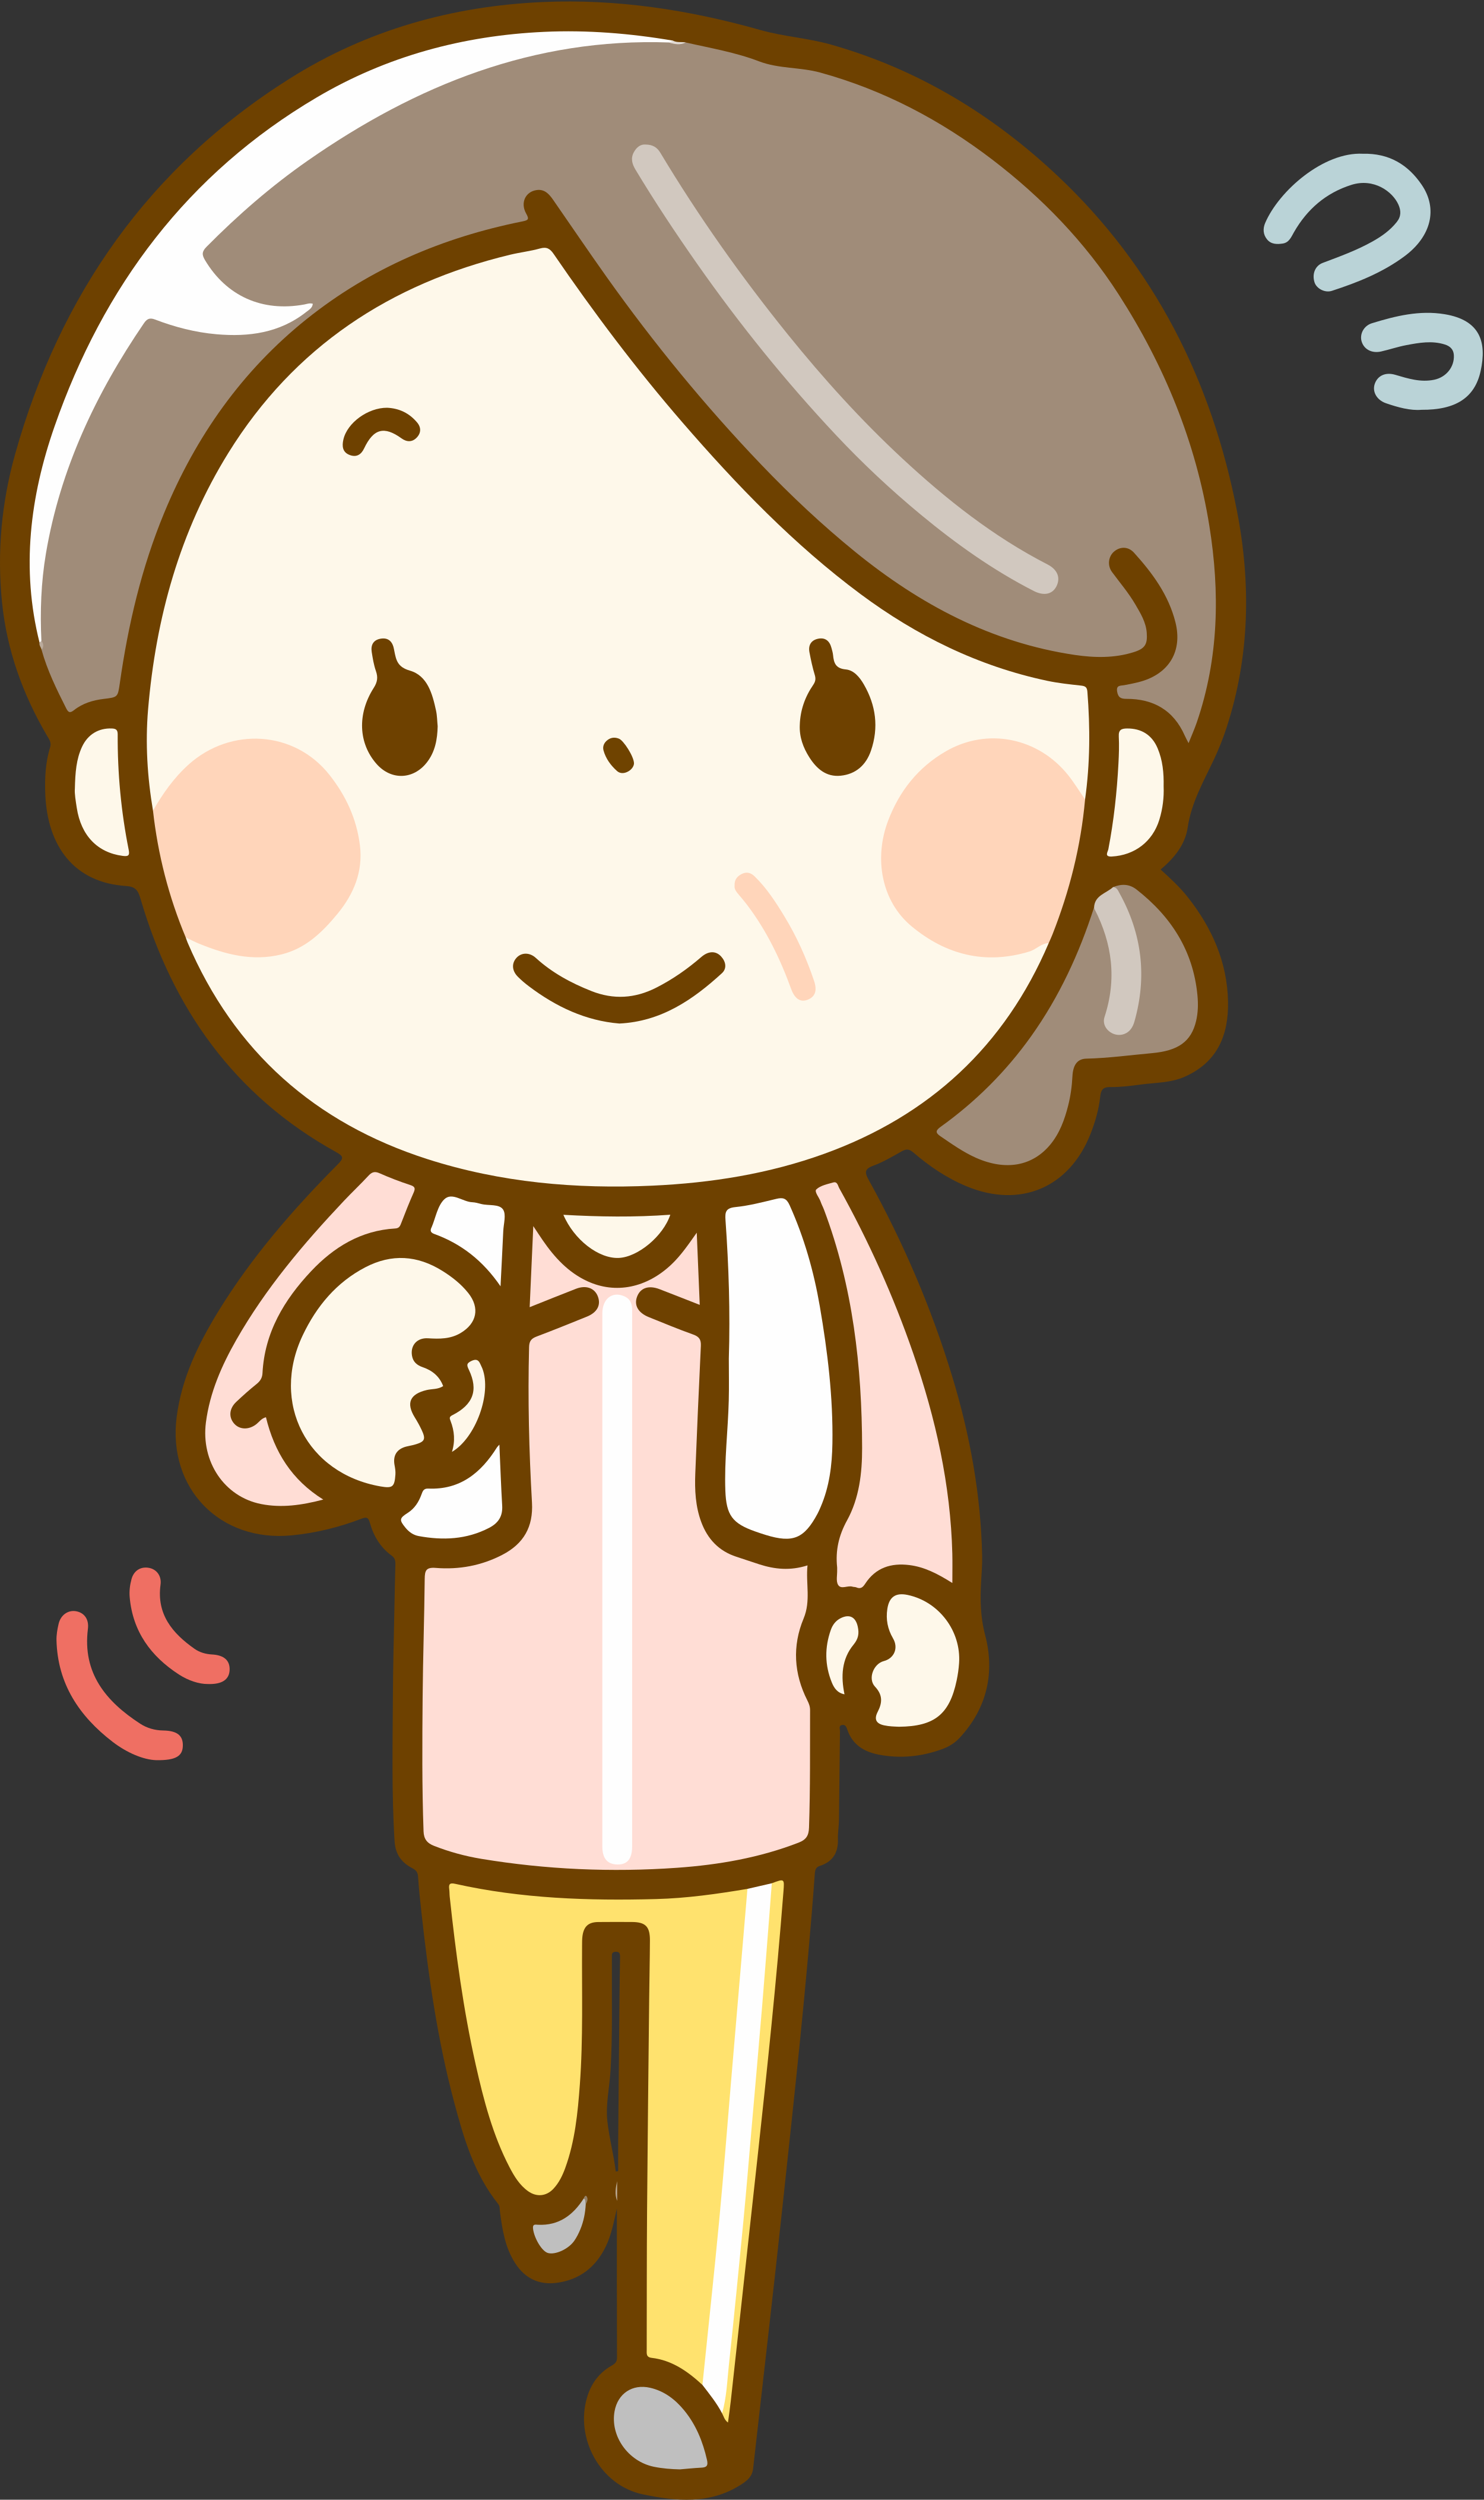
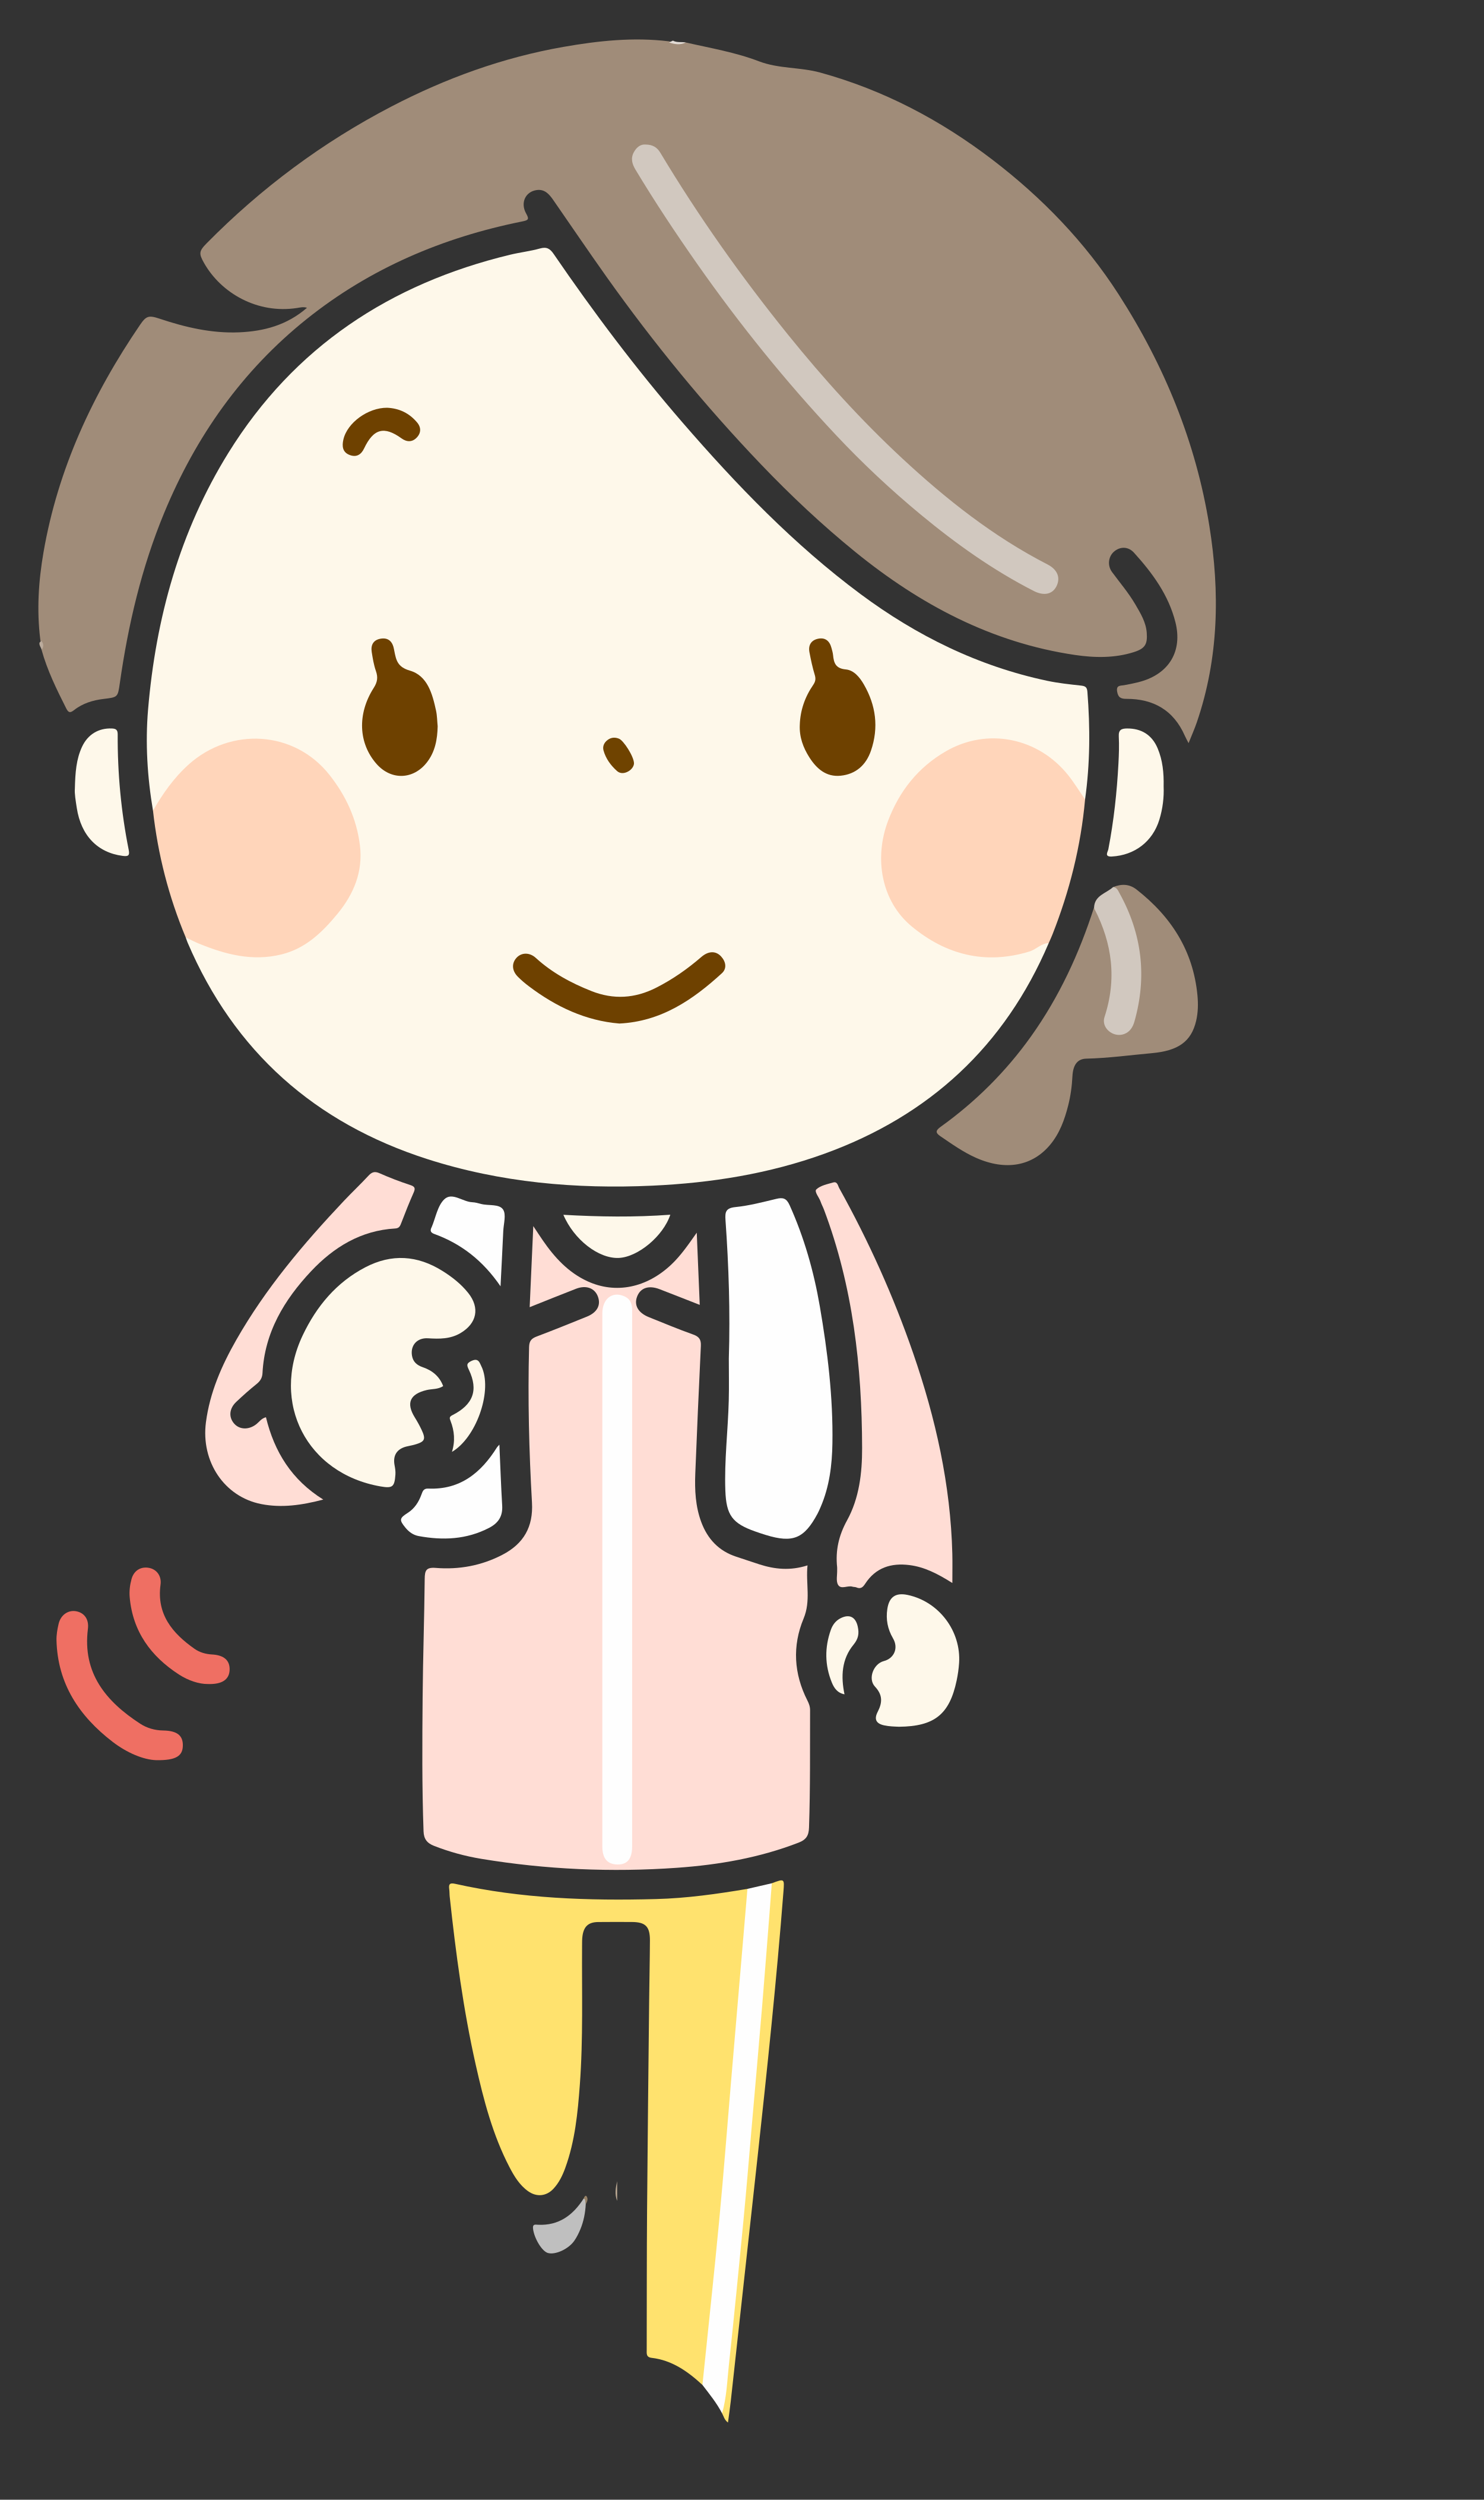
<svg xmlns="http://www.w3.org/2000/svg" version="1.1" x="0" y="0" width="796" height="1340" viewBox="0, 0, 796, 1340">
  <rect x="0" y="0" width="796" height="1340" fill="#333333" stroke="none" />
  <defs>
    <clipPath id="Clip_1">
-       <path d="M0.06,0.79 L795.324,0.79 L795.324,1340 L0.06,1340 z" />
-     </clipPath>
+       </clipPath>
  </defs>
  <g id="Layer_1">
    <g clip-path="url(#Clip_1)">
-       <path d="M332.229,1075.51 C331.999,1099.65 331.787,1123.79 331.588,1147.93 C331.544,1153.23 331.582,1158.54 331.582,1163.85 C331.151,1163.91 330.721,1163.98 330.291,1164.05 C329.198,1154.84 326.677,1145.8 325.752,1136.7 C324.859,1127.91 326.948,1118.85 327.483,1109.89 C328.626,1090.77 328.09,1071.61 328.203,1052.46 C328.21,1051.29 328.222,1050.13 328.202,1048.96 C328.179,1047.56 328.172,1046.34 330.169,1046.26 C332.333,1046.17 332.62,1047.33 332.592,1049.06 C332.445,1057.88 332.313,1066.7 332.229,1075.51 z M637.198,481.042 C632.88,475.563 627.778,470.863 622.526,466.104 C629.931,459.966 635.727,452.672 637.057,443.619 C639.043,430.108 645.67,418.751 651.277,406.818 C653.813,401.42 656.036,395.832 657.885,390.161 C670.319,352.041 671.073,313.059 663.549,274.198 C650.017,204.306 619.375,143.129 566.927,93.925 C532.051,61.207 492.159,37.102 445.892,23.947 C433.381,20.39 420.352,19.634 407.884,16.102 C369.688,5.283 330.885,-0.668 291.071,1.097 C242.423,3.254 196.806,16.084 155.562,42.02 C79.992,89.542 32.184,157.887 8.155,243.277 C0.841,269.266 -1.657,295.887 1.082,322.886 C3.677,348.469 12.144,372.047 25.076,394.139 C26.227,396.105 27.722,397.907 26.892,400.578 C24.392,408.626 23.985,416.946 24.277,425.288 C25.281,453.976 40.1,473.193 67.538,474.942 C72.416,475.253 73.982,477.05 75.285,481.513 C92.51,540.528 125.682,587.382 180.264,617.575 C184.405,619.865 184.408,620.908 181.153,624.181 C157.269,648.198 135.116,673.684 117.298,702.629 C106.439,720.271 97.418,738.692 94.751,759.657 C89.887,797.902 118,826.751 156.391,823.048 C169.257,821.807 181.607,818.787 193.614,814.224 C196.353,813.183 197.497,813.063 198.421,816.395 C200.37,823.419 204.087,829.545 210.097,833.924 C211.878,835.221 212.137,836.705 212.084,838.62 C211.879,845.939 211.728,853.259 211.589,860.58 C211.282,876.726 210.816,892.872 210.741,909.019 C210.619,934.993 210.027,960.969 211.641,986.937 C212.08,994.004 215.314,998.425 221.175,1001.47 C223.093,1002.46 224.096,1003.61 224.245,1005.96 C224.654,1012.44 225.364,1018.89 226.074,1025.35 C229.823,1059.43 234.667,1093.35 243.502,1126.54 C248.676,1145.98 254.294,1165.36 267.244,1181.49 C268.195,1182.67 267.969,1183.99 268.134,1185.28 C269.383,1195.04 270.871,1204.75 276.363,1213.25 C281.551,1221.27 288.992,1224.95 298.484,1223.74 C310.869,1222.17 319.569,1215.35 324.965,1204.2 C328.032,1197.86 329.228,1191.01 330.887,1183.9 C330.887,1210.55 330.846,1237.19 330.953,1263.84 C330.963,1266.39 329.599,1267.25 327.806,1268.28 C321.285,1272.02 317.175,1277.69 314.987,1284.81 C308.187,1306.96 321.95,1332.35 344.813,1337.12 C362.596,1340.82 380.787,1342.67 397.618,1331.8 C401.226,1329.47 403.504,1327.39 403.971,1323.23 C409.259,1276.09 414.788,1228.98 419.831,1181.82 C426.147,1122.74 432.726,1063.68 437.058,1004.41 C437.205,1002.39 437.585,1000.93 439.733,1000.239 C446.688,997.999 449.698,993.124 449.447,985.875 C449.332,982.566 449.963,979.238 450.008,975.915 C450.223,959.928 450.334,943.939 450.556,927.952 C450.571,926.829 449.665,925.058 451.714,924.697 C453.35,924.408 453.956,925.567 454.417,926.98 C457.099,935.187 463.373,939.057 471.376,940.592 C483.099,942.84 494.565,941.643 505.721,937.504 C509.186,936.219 512.284,934.232 514.811,931.502 C529.492,915.65 533.714,896.592 528.399,876.41 C525.848,866.724 525.737,857.626 526.248,848.098 C526.498,843.448 526.91,838.788 526.813,834.142 C526.133,801.318 520.309,769.323 510.793,737.977 C499.653,701.282 484.607,666.215 466.058,632.671 C463.853,628.684 463.433,626.728 468.402,624.894 C473.663,622.953 478.599,620.051 483.507,617.27 C485.974,615.872 487.557,615.779 489.896,617.792 C498.5,625.198 507.858,631.529 518.413,635.91 C547.252,647.881 573.647,636.701 585.001,607.695 C587.494,601.326 589.378,594.768 590.13,587.963 C590.505,584.574 591.33,582.684 595.442,582.73 C600.907,582.791 606.41,582.105 611.848,581.379 C619.738,580.326 627.96,580.505 635.349,577.244 C653.132,569.396 659.065,554.741 658.698,536.826 C658.267,515.761 650.122,497.436 637.198,481.042" fill="#6E4100" />
      <path d="M731.022,82.421 C745.067,82.078 755.223,88.223 762.609,99.093 C771.347,111.952 767.682,126.704 753.424,137.32 C741.651,146.085 728.221,151.414 714.416,155.904 C710.671,157.122 706.146,154.717 705.086,151.327 C703.692,146.867 705.393,142.467 709.514,140.915 C718.547,137.514 727.623,134.234 736.081,129.511 C741.031,126.745 745.611,123.543 749.206,119.012 C751.609,115.985 751.544,112.965 750.098,109.7 C747.011,102.731 736.924,95.286 724.845,99.11 C711.178,103.438 701.145,112.16 694.082,124.455 C692.581,127.068 691.468,130.046 688.042,130.552 C685.036,130.995 681.895,131.028 679.709,128.422 C677.472,125.755 677.315,122.558 678.646,119.471 C686.057,102.28 709.961,81.34 731.022,82.421" fill="#BAD3D7" />
      <path d="M762.474,219.674 C756.49,220.194 749.914,218.394 743.465,216.176 C738.422,214.442 735.969,209.941 737.395,205.794 C738.91,201.387 743.123,199.362 748.384,200.91 C755.228,202.923 761.979,205.079 769.28,203.562 C775.682,202.231 780.198,196.754 779.83,190.346 C779.656,187.311 777.825,185.568 775.019,184.678 C768.09,182.479 761.186,183.726 754.346,185.01 C749.798,185.864 745.378,187.378 740.857,188.407 C735.884,189.539 731.69,187.331 730.383,183.124 C729.178,179.247 731.391,174.656 735.895,173.271 C748.603,169.362 761.451,166.198 774.96,168.446 C794,171.616 797.55,183.401 794.211,198.811 C791.057,213.368 780.626,219.812 762.474,219.674" fill="#BAD3D7" />
    </g>
    <path d="M83.742,943.55 C77.001,943.341 68.145,939.682 60.348,933.682 C42.509,919.955 30.907,902.617 30.304,879.339 C30.228,876.385 30.758,873.351 31.443,870.457 C32.596,865.587 36.691,862.879 41.018,863.755 C45.321,864.627 47.787,868.121 47.155,873.161 C44.17,896.951 56.856,912.09 75.214,924.018 C78.848,926.379 83.045,927.576 87.518,927.647 C95.035,927.765 98.216,930.325 98.074,935.874 C97.935,941.29 94.431,943.742 83.742,943.55" fill="#EF6F63" />
    <path d="M111.378,902.735 C106.709,902.752 101.013,900.903 95.918,897.595 C80.908,887.848 71.22,874.623 69.572,856.286 C69.27,852.918 69.681,849.633 70.555,846.45 C71.826,841.827 75.607,839.604 80.056,840.496 C84.1,841.308 86.737,844.869 86.11,849.456 C83.935,865.352 92.452,875.509 104.345,883.863 C107.104,885.801 110.321,886.707 113.721,886.892 C120.185,887.245 123.378,890.082 123.162,895.231 C122.95,900.278 119.223,903.019 111.378,902.735" fill="#EF6F63" />
    <path d="M562.532,505.532 C538.958,560.77 498.521,598.087 442.248,618.454 C412.44,629.243 381.49,634.138 349.935,635.584 C308.929,637.464 268.498,633.938 229.244,621.351 C169.005,602.036 125.664,563.771 100.642,505.318 C100.251,504.405 99.96,503.448 99.622,502.512 C101.796,501.389 103.483,502.859 105.192,503.698 C115.354,508.69 126.176,511.622 137.37,511.964 C146.919,512.255 156.283,510.084 164.229,504.152 C174.644,496.377 183.234,487.059 188.497,474.956 C191.851,467.244 193.086,459.137 191.519,451.01 C188.081,433.18 180.572,417.412 165.392,406.48 C145.546,392.187 120.062,394.889 102.363,410.657 C95.618,416.666 89.72,423.424 85.492,431.521 C84.783,432.881 84.291,434.785 82.064,434.564 C79.02,416.588 77.894,398.39 79.425,380.322 C83.576,331.326 96.424,284.781 122.551,242.681 C157.753,185.957 209.278,152.063 273.571,136.561 C278.902,135.276 284.405,134.663 289.676,133.191 C293.22,132.201 295.013,133.275 296.972,136.135 C318.433,167.477 341.245,197.805 366.127,226.524 C395.184,260.061 425.912,291.979 461.64,318.507 C491.705,340.83 524.833,357.155 561.748,364.956 C567.59,366.191 573.572,366.826 579.518,367.479 C581.785,367.728 583.047,368.013 583.264,370.781 C584.783,390.091 584.723,409.348 582.016,428.558 C578.85,428.416 578.297,425.563 577.072,423.573 C570.498,412.897 561.833,404.741 549.887,400.39 C532.265,393.972 516.06,397.153 501.429,408.253 C488.444,418.104 479.659,430.965 475.754,447.013 C469.899,471.068 480.264,493.826 502.749,504.298 C515.215,510.104 528.39,513.644 542.431,511.111 C547.688,510.163 552.832,508.858 557.496,506.065 C559.023,505.15 560.681,504.038 562.532,505.532" fill="#FEF8EA" />
    <path d="M367.852,22.765 C381.004,25.78 394.449,28.029 407.019,32.837 C417.788,36.956 429.136,35.922 439.971,38.903 C474.006,48.267 504.571,64.386 532.45,85.71 C558.944,105.975 581.941,129.721 600.029,157.826 C624.52,195.878 641.497,237.12 648.682,281.892 C654.378,317.38 653.769,352.772 641.934,387.279 C640.709,390.848 639.156,394.305 637.532,398.373 C636.659,396.654 636.014,395.516 635.488,394.326 C629.485,380.742 618.726,374.583 604.227,374.63 C601.133,374.64 599.738,373.815 599.22,370.742 C598.612,367.134 601.097,367.659 603.133,367.27 C606.068,366.71 609.018,366.158 611.889,365.346 C627.161,361.03 634.349,348.966 630.498,333.599 C626.835,318.98 618.152,307.19 608.246,296.261 C605.121,292.813 600.691,292.915 597.464,295.768 C594.516,298.373 593.887,303.125 596.479,306.643 C600.721,312.398 605.393,317.847 609.007,324.045 C611.77,328.781 614.672,333.502 615.098,339.181 C615.565,345.401 614.188,347.659 608.194,349.566 C597.799,352.875 586.991,352.632 576.52,351.085 C531.818,344.482 493.426,324.019 458.767,295.867 C440.918,281.369 424.168,265.631 408.28,249.03 C378.214,217.614 350.703,184.053 325.497,148.623 C315.757,134.931 306.337,121.012 296.754,107.209 C294.606,104.114 292.179,101.284 287.881,101.883 C281.85,102.723 278.995,108.703 282.215,114.455 C283.938,117.532 283.458,118.039 280.16,118.7 C237.58,127.236 198.542,143.808 164.472,171.056 C129.781,198.801 105.04,233.987 88.096,274.872 C75.927,304.235 68.747,334.881 64.266,366.239 C63.178,373.851 63.176,373.753 55.451,374.684 C49.767,375.37 44.303,377.049 39.768,380.628 C37.426,382.477 36.601,381.886 35.449,379.603 C30.35,369.493 25.347,359.351 22.311,348.377 C22.894,346.386 21.776,344.61 21.597,342.711 C19.653,327.039 20.664,311.461 23.347,295.988 C31.086,251.352 49.741,211.32 75.101,174.159 C78.42,169.296 79.77,168.887 85.647,170.852 C99.479,175.475 113.576,178.765 128.246,178.148 C141.478,177.591 153.923,174.353 164.676,164.978 C162.619,164.369 160.93,164.854 159.327,165.102 C138.09,168.388 118.567,157.136 109.421,140.935 C106.623,135.979 106.665,134.66 110.805,130.465 C140.043,100.843 173.014,76.295 209.984,57.08 C239.165,41.914 269.737,30.833 302.146,25.148 C320.859,21.866 339.712,19.837 358.755,22.154 C361.749,22.924 364.75,23.598 367.852,22.765" fill="#A08C79" />
    <path d="M284.107,700.72 C284.76,686.117 285.376,672.33 286.05,657.27 C288.145,660.412 289.601,662.657 291.118,664.861 C297.432,674.032 304.79,682.09 315.135,686.836 C330.253,693.772 346.892,690.379 360.148,677.818 C365.126,673.101 368.999,667.498 373.731,660.783 C374.291,674.322 374.798,686.59 375.332,699.49 C367.682,696.498 360.756,693.76 353.807,691.082 C347.998,688.844 343.535,690.334 341.743,695.027 C339.966,699.677 342.264,703.752 348.097,706.093 C355.965,709.25 363.794,712.53 371.779,715.366 C375.028,716.52 376.101,718.093 375.936,721.496 C374.83,744.265 373.86,767.04 372.946,789.818 C372.591,798.672 373.017,807.493 376.151,815.917 C379.527,824.994 385.579,831.459 394.974,834.501 C399.083,835.831 403.166,837.246 407.277,838.57 C415.514,841.222 423.833,842.111 433.139,839.136 C432.146,848.926 435.02,858.086 431.034,867.647 C424.935,882.277 425.786,897.242 433.073,911.556 C433.927,913.234 434.523,914.83 434.517,916.738 C434.447,937.725 434.658,958.712 433.947,979.696 C433.806,983.837 432.562,986.129 428.416,987.737 C407.396,995.887 385.477,999.661 363.178,1001.24 C328.02,1003.73 292.986,1002.19 258.18,996.449 C249.47,995.011 240.989,992.696 232.745,989.463 C229.054,988.016 227.337,985.792 227.189,981.718 C226.319,957.737 226.489,933.749 226.692,909.767 C226.871,888.624 227.596,867.487 227.809,846.344 C227.854,841.859 228.578,840.077 233.746,840.491 C246.221,841.489 258.231,839.304 269.502,833.446 C280.931,827.504 286.088,818.443 285.346,805.468 C283.759,777.701 283.08,749.906 283.791,722.083 C283.875,718.791 285.083,717.496 287.909,716.429 C296.921,713.026 305.855,709.412 314.786,705.798 C320.347,703.547 322.436,699.569 320.674,694.942 C318.969,690.466 314.344,688.774 308.988,690.85 C300.945,693.967 292.95,697.205 284.107,700.72" fill="#FFDDD5" />
    <path d="M376.773,1278.45 C368.948,1271.24 360.471,1265.22 349.521,1263.94 C346.51,1263.59 346.887,1261.59 346.891,1259.6 C346.948,1234.78 346.891,1209.95 347.079,1185.12 C347.365,1147.31 347.811,1109.51 348.208,1071.7 C348.318,1061.21 348.562,1050.72 348.615,1040.23 C348.653,1032.69 346.237,1030.32 338.84,1030.3 C332.841,1030.29 326.842,1030.24 320.844,1030.32 C315.719,1030.38 313.206,1032.58 312.457,1037.63 C312.191,1039.43 312.226,1041.29 312.214,1043.12 C312.051,1067.93 312.847,1092.76 311.016,1117.54 C309.9,1132.65 308.437,1147.73 303.202,1162.13 C301.711,1166.23 299.842,1170.12 296.826,1173.33 C293.049,1177.35 287.862,1177.86 283.322,1174.65 C278.692,1171.37 275.828,1166.62 273.292,1161.75 C264.291,1144.48 259.444,1125.79 255.199,1106.95 C248.496,1077.21 244.484,1047.02 241.221,1016.74 C241.079,1015.41 241.139,1014.06 240.96,1012.75 C240.614,1010.2 241.07,1009.15 244.113,1009.83 C279.625,1017.78 315.677,1018.96 351.864,1018.01 C368.352,1017.58 384.667,1015.28 400.917,1012.55 C402.114,1013.7 402.278,1015.16 402.156,1016.7 C400.896,1032.61 399.58,1048.53 398.222,1064.43 C396.666,1082.65 395.237,1100.89 393.587,1119.11 C391.667,1140.3 389.925,1161.52 387.967,1182.71 C385.916,1204.91 383.913,1227.11 381.569,1249.27 C380.8,1256.55 380.157,1263.85 379.255,1271.11 C378.938,1273.66 379.12,1276.52 376.773,1278.45" fill="#FFE26E" />
-     <path d="M358.868,22.766 C286.556,20.217 223.325,45.526 165.118,86.08 C145.533,99.725 127.581,115.327 110.786,132.296 C108.262,134.846 108.227,136.533 109.959,139.439 C121.438,158.698 140.591,167.352 163.173,163.228 C164.631,162.961 166.041,162.326 167.776,162.834 C167.602,165.107 165.733,166.078 164.28,167.226 C150.045,178.474 133.502,180.695 116.125,179.177 C104.798,178.187 93.83,175.36 83.235,171.305 C80.2,170.143 78.783,170.965 77.151,173.355 C51.438,211.002 32.28,251.421 24.629,296.754 C22.013,312.259 21.45,327.858 22.207,343.532 C22.475,344.501 22.086,344.749 21.198,344.449 C11.272,304.967 16.094,266.317 29.241,228.622 C55.449,153.481 100.654,93.049 169.919,52.21 C207.441,30.087 248.392,19.071 291.855,17.075 C315.082,16.008 338.077,17.902 360.953,21.776 C360.981,23.631 359.804,22.944 358.868,22.766" fill="#FEFEFE" />
    <path d="M82.064,434.564 C87.292,425.461 93.241,416.977 101.136,409.869 C123.589,389.65 157.792,391.484 176.681,415.337 C185.593,426.589 191.315,439.007 193.061,453.196 C194.793,467.268 189.698,479.351 180.985,489.905 C172.913,499.682 164.012,508.444 150.897,511.643 C135.359,515.433 121.021,511.666 106.852,505.9 C104.391,504.898 102.031,503.649 99.623,502.513 C90.492,480.71 84.681,458.05 82.064,434.564" fill="#FFD5BA" />
    <path d="M562.532,505.532 C558.492,505.685 555.84,508.939 552.144,510.067 C528.514,517.28 507.299,511.811 488.938,496.54 C472.862,483.168 468.63,460.32 476.384,439.92 C482.441,423.985 492.487,411.359 507.267,402.783 C529.631,389.806 556.889,395.426 572.951,415.54 C576.244,419.663 579.008,424.208 582.016,428.558 C579.781,453.575 573.705,477.663 564.502,500.994 C563.897,502.527 563.191,504.02 562.532,505.532" fill="#FFD5BA" />
    <path d="M390.932,728.269 C391.709,703.487 390.897,678.734 389.146,654.018 C388.844,649.753 389.257,647.59 394.436,647.069 C401.834,646.326 409.135,644.4 416.402,642.66 C419.962,641.808 421.849,642.302 423.53,646.032 C431.367,663.414 436.526,681.591 439.741,700.281 C443.918,724.561 446.892,749.004 446.497,773.721 C446.31,785.425 444.888,796.936 440.185,807.82 C439.659,809.039 439.141,810.268 438.514,811.436 C431.333,824.808 425.315,827.284 410.806,822.845 C408.901,822.262 407.01,821.629 405.131,820.968 C392.842,816.649 389.553,812.289 389.068,799.058 C388.476,782.904 390.481,766.837 390.899,750.715 C391.093,743.238 390.932,735.752 390.932,728.269" fill="#FEFEFE" />
    <path d="M237.709,743.02 C234.917,744.881 231.768,744.461 228.887,745.141 C219.873,747.268 217.705,752.106 222.495,759.829 C223.806,761.943 225.025,764.13 226.091,766.377 C228.561,771.586 227.929,772.864 222.268,774.453 C220.829,774.857 219.338,775.071 217.89,775.449 C212.761,776.787 210.636,780.33 211.66,785.552 C211.975,787.161 212.21,788.847 212.096,790.47 C211.628,797.118 210.539,797.927 204.091,796.803 C164.624,789.921 145.05,752.147 162.41,715.718 C169.783,700.245 180.438,687.41 196.004,679.312 C210.1,671.979 223.848,672.903 237.204,681.218 C242.454,684.487 247.322,688.286 251.191,693.16 C257.496,701.1 255.805,709.397 247.024,714.603 C241.562,717.842 235.672,717.787 229.605,717.401 C223.692,717.025 220.041,721.203 220.993,726.774 C221.562,730.103 223.725,731.874 226.806,732.925 C231.91,734.667 235.757,737.832 237.709,743.02" fill="#FEF8EA" />
    <path d="M510.831,848.585 C502.714,843.473 495.784,839.99 487.873,838.984 C477.985,837.727 469.692,840.328 464.064,848.993 C462.764,850.994 461.57,851.916 459.272,850.911 C458.683,850.654 457.94,850.771 457.318,850.567 C454.702,849.707 451.095,852.287 449.509,849.513 C448.341,847.468 449.122,844.308 449.04,841.645 C449.025,841.145 449.081,840.64 449.028,840.146 C448.073,831.183 449.867,823.151 454.353,815.006 C460.884,803.149 462.458,789.603 462.428,776.253 C462.33,732.576 457.504,689.577 441.936,648.343 C441.408,646.944 440.658,645.624 440.189,644.209 C439.418,641.88 436.597,638.772 437.888,637.566 C440.115,635.483 443.761,634.784 446.919,633.875 C449.199,633.218 449.433,635.622 450.16,636.929 C465.948,665.321 479.253,694.836 489.858,725.546 C501.867,760.325 509.883,795.904 510.814,832.852 C510.935,837.648 510.831,842.449 510.831,848.585" fill="#FFDDD5" />
    <path d="M597.035,475.536 C601.454,473.786 605.649,473.732 609.619,476.834 C628.141,491.31 639.985,509.548 642.288,533.447 C642.743,538.167 642.641,542.765 641.592,547.247 C638.979,558.418 631.922,563.28 617.922,564.549 C606.18,565.613 594.492,567.227 582.677,567.499 C577.988,567.606 575.557,570.71 575.236,576.993 C574.963,582.338 574.239,587.588 572.928,592.741 C571.029,600.203 568.406,607.432 563.452,613.46 C553.827,625.172 539.481,627.707 523.575,620.68 C516.684,617.636 510.58,613.27 504.385,609.059 C501.646,607.197 501.838,605.991 504.572,604.029 C523.371,590.536 539.576,574.424 553.038,555.555 C568.154,534.368 578.908,511.075 586.843,486.391 C590.604,489.538 592.125,494.065 593.5,498.413 C598.049,512.802 599.319,527.393 594.802,542.103 C594.558,542.898 594.283,543.687 594.134,544.506 C593.412,548.48 594.933,551.515 598.177,552.597 C601.505,553.706 604.698,552.435 606.364,548.742 C609.35,542.126 610.291,534.976 610.566,527.825 C611.29,509.078 607.206,491.5 597.035,475.536" fill="#A08C79" />
    <path d="M142.652,759.717 C147.168,778.327 156.476,793.32 173.397,803.86 C161.794,806.891 151.066,808.423 140.087,806.264 C120.327,802.378 107.704,783.527 110.459,762.433 C112.546,746.451 118.875,732.067 126.739,718.271 C142.433,690.739 162.746,666.751 184.39,643.816 C188.734,639.213 193.356,634.871 197.656,630.23 C199.51,628.229 201.035,627.782 203.651,628.947 C208.954,631.308 214.403,633.393 219.922,635.195 C222.509,636.039 222.942,636.892 221.858,639.333 C219.5,644.643 217.359,650.054 215.279,655.481 C214.644,657.14 214.188,658.414 212.015,658.537 C193.643,659.577 179.056,668.504 166.873,681.447 C152.427,696.794 141.915,714.289 140.797,736.113 C140.668,738.628 139.582,740.355 137.601,741.938 C133.836,744.948 130.232,748.177 126.723,751.485 C122.954,755.039 122.576,759.606 125.515,763.044 C128.465,766.495 133.524,766.606 137.571,763.383 C139.097,762.167 140.2,760.366 142.652,759.717" fill="#FFDDD5" />
    <path d="M376.773,1278.45 C379.791,1249.05 382.981,1219.67 385.774,1190.26 C388.143,1165.29 390.047,1140.29 392.17,1115.3 C395.08,1081.05 398.002,1046.8 400.918,1012.55 C405.275,1011.55 409.633,1010.54 413.991,1009.54 C415.797,1011.32 415.249,1013.51 415.083,1015.65 C413.311,1038.53 411.426,1061.39 409.475,1084.25 C407.664,1105.46 405.862,1126.67 403.958,1147.86 C402.159,1167.91 400.438,1187.95 398.517,1207.98 C397.011,1223.69 395.517,1239.39 393.722,1255.07 C392.574,1265.11 391.536,1275.17 390.429,1285.21 C390.1,1288.2 390.491,1291.65 387.313,1293.67 C384.442,1288.15 380.53,1283.35 376.773,1278.45" fill="#FEFEFE" />
    <path d="M482.211,925.636 C479.839,925.531 477.043,925.494 474.235,924.889 C469.752,923.922 468.818,921.447 470.771,917.666 C473.295,912.78 473.575,908.645 469.33,904.13 C465.382,899.93 468.536,891.866 474.044,890.444 C479.622,889.003 482.046,883.446 479.011,878.268 C476.094,873.289 475.101,868.082 475.954,862.469 C476.938,856.005 480.438,853.631 486.846,854.983 C503.593,858.514 515.584,874.314 514.444,891.491 C514.236,894.628 513.782,897.776 513.133,900.854 C509.304,918.99 501.291,925.466 482.211,925.636" fill="#FEF8EA" />
-     <path d="M364.679,1323.73 C360.001,1323.62 355.379,1323.27 350.796,1322.34 C336.979,1319.54 327.269,1305.93 329.632,1292.62 C331.327,1283.07 339.2,1277.82 348.684,1279.98 C356.315,1281.72 362.194,1286.23 367.033,1292.15 C373.366,1299.89 376.992,1308.88 379.207,1318.59 C379.934,1321.77 379.064,1322.69 376.089,1322.82 C372.28,1323 368.482,1323.42 364.679,1323.73" fill="#BFBFBF" />
    <path d="M624.158,421.576 C624.405,427.38 623.685,433.478 621.863,439.41 C618.258,451.147 608.623,458.466 596.376,459.144 C592.142,459.378 594.226,456.659 594.498,455.251 C597.433,440.037 599.103,424.678 599.923,409.223 C600.178,404.408 600.346,399.563 600.103,394.755 C599.927,391.265 601.47,390.535 604.485,390.505 C612.236,390.428 617.914,393.954 620.942,401.137 C623.642,407.542 624.314,414.299 624.158,421.576" fill="#FEF8EA" />
    <path d="M267.864,774.413 C268.373,785.829 268.731,796.452 269.367,807.059 C269.709,812.764 267.367,816.419 262.361,819.017 C250.263,825.295 237.573,825.82 224.527,823.409 C221.664,822.879 219.36,821.221 217.508,818.971 C214.046,814.766 214.213,813.85 218.723,810.982 C222.384,808.652 224.593,805.168 226.048,801.186 C226.7,799.402 227.18,797.855 229.676,797.966 C246.79,798.721 258.004,789.523 266.552,775.904 C266.779,775.542 267.12,775.251 267.864,774.413" fill="#FEFEFE" />
    <path d="M40.157,422.794 C40.362,414.062 40.909,406.951 44.003,400.32 C47.107,393.669 52.889,390.234 59.949,390.504 C62.202,390.59 63.142,391.227 63.129,393.679 C63.017,414.521 64.962,435.181 69.045,455.623 C69.674,458.774 68.647,459.177 65.714,458.793 C52.364,457.042 43.494,447.985 41.192,433.159 C40.582,429.228 39.918,425.263 40.157,422.794" fill="#FEF8EA" />
    <path d="M387.313,1293.67 C389.777,1285.17 390.041,1276.34 390.979,1267.63 C393.757,1241.87 396.295,1216.09 398.784,1190.3 C400.332,1174.26 401.629,1158.2 403.027,1142.15 C404.972,1119.81 406.961,1097.47 408.829,1075.12 C410.325,1057.24 411.671,1039.35 413.079,1021.46 C413.392,1017.49 413.687,1013.51 413.991,1009.54 C420.779,1007 420.781,1007 420.241,1013.92 C416.519,1061.65 411.496,1109.25 406.291,1156.83 C401.539,1200.27 396.762,1243.72 391.977,1287.16 C391.568,1290.88 391.009,1294.57 390.473,1298.63 C388.46,1297.1 388.183,1295.21 387.313,1293.67" fill="#FFE26E" />
    <path d="M597.035,475.536 C599.102,475.639 599.722,477.425 600.481,478.793 C612.594,500.626 615.318,523.57 608.49,547.625 C607.621,550.688 605.979,553.202 602.998,554.3 C597.139,556.457 590.524,551.026 592.436,545.209 C599.058,525.06 596.682,505.921 587.117,487.351 C586.968,487.061 586.932,486.712 586.843,486.391 C587.189,479.908 593.364,478.898 597.035,475.536" fill="#D1C8BF" />
    <path d="M268.477,689.536 C259.027,675.755 247.444,666.754 233.004,661.499 C231.191,660.839 230.586,659.952 231.351,658.19 C231.417,658.038 231.504,657.894 231.569,657.742 C233.695,652.711 234.653,646.491 238.25,642.958 C242.479,638.803 248.15,644.283 253.338,644.465 C254.971,644.523 256.6,645.032 258.207,645.43 C262.192,646.414 267.754,645.286 269.829,648.359 C271.635,651.033 270.123,656.003 269.945,659.952 C269.52,669.361 269.017,678.767 268.477,689.536" fill="#FEFEFE" />
    <path d="M302.186,651.205 C321.403,652.291 340.414,652.584 359.543,651.157 C355.74,662.663 342.109,673.931 331.834,674.33 C321.091,674.748 307.896,664.599 302.186,651.205" fill="#FEF8EA" />
    <path d="M452.979,908.257 C449.148,907.513 447.38,904.861 446.181,901.923 C442.384,892.622 442.286,883.17 445.644,873.715 C446.613,870.986 448.293,868.73 450.986,867.405 C455.726,865.075 458.976,866.856 460.09,871.963 C460.906,875.705 460.439,878.467 457.793,881.683 C451.453,889.39 450.982,898.647 452.979,908.257" fill="#FEF7E9" />
    <path d="M314.197,1181.51 C313.953,1186.17 313.085,1190.73 311.295,1195.04 C310.414,1197.17 309.366,1199.28 308.056,1201.17 C304.912,1205.69 297.822,1208.86 293.901,1207.74 C290.61,1206.8 286.486,1199.71 285.911,1194.71 C285.603,1192.05 287.209,1192.54 288.577,1192.6 C299.778,1193.14 307.371,1187.46 313.094,1178.5 C315.561,1178.73 314.272,1180.34 314.197,1181.51" fill="#BFBFBF" />
    <path d="M242.423,778.294 C244.224,772.509 243.75,767.019 241.654,761.668 C241.098,760.247 240.896,759.502 242.651,758.614 C253.811,752.972 256.678,745.241 251.547,734.383 C250.451,732.064 249.971,730.933 252.774,729.585 C255.426,728.309 256.697,728.952 257.71,731.341 C258.034,732.105 258.438,732.836 258.738,733.609 C263.855,746.776 255.203,770.824 242.423,778.294" fill="#FEF7E9" />
    <path d="M331.039,1169.23 C331.039,1172.74 331.039,1176.26 331.039,1179.78 C329.545,1176.2 330.269,1172.6 331.039,1169.23" fill="#BBA993" />
    <path d="M358.868,22.766 C359.563,22.436 360.258,22.106 360.953,21.776 C363.127,22.982 365.57,22.313 367.852,22.765 C364.857,24.269 361.863,23.74 358.868,22.766" fill="#E2DBD5" />
    <path d="M21.198,344.449 C21.535,344.143 21.871,343.838 22.207,343.532 C23.442,345.121 23.567,346.734 22.311,348.377 C22.067,347.032 20.848,345.963 21.198,344.449" fill="#BBAB9C" />
    <path d="M314.197,1181.51 C313.71,1180.55 314.419,1179.15 313.094,1178.5 C313.317,1177.72 314.056,1176.63 314.542,1177.23 C315.586,1178.52 315.1,1180.13 314.197,1181.51" fill="#968166" />
    <path d="M234.758,389.339 C234.594,396.311 233.426,402.935 229.036,408.61 C221.753,418.026 209.784,418.4 201.953,409.483 C192.291,398.482 191.52,382.763 200.453,368.765 C202.472,365.601 202.825,363.098 201.637,359.704 C200.494,356.437 199.934,352.938 199.388,349.498 C198.822,345.927 200.129,343.166 203.928,342.419 C207.552,341.707 210.07,343.22 211.065,346.908 C211.238,347.549 211.358,348.205 211.487,348.856 C212.471,353.794 213.12,357.55 219.854,359.491 C229.321,362.22 231.934,371.959 233.882,380.918 C234.477,383.659 234.483,386.528 234.758,389.339" fill="#6E4100" />
    <path d="M428.998,388.605 C429.242,380.75 431.756,373.613 436.17,367.185 C437.429,365.352 437.669,363.885 437.017,361.748 C435.809,357.788 434.954,353.706 434.175,349.631 C433.483,346.005 434.965,343.285 438.623,342.441 C442.546,341.536 444.978,343.508 445.98,347.308 C446.319,348.592 446.725,349.884 446.848,351.196 C447.247,355.451 448.281,358.359 453.672,358.853 C458.046,359.255 461.149,363.081 463.357,366.895 C469.85,378.116 471.408,390.01 467.188,402.362 C464.554,410.073 459.109,415.019 450.852,415.832 C443.149,416.591 438.022,412.074 434.16,406.034 C430.792,400.767 428.696,395.024 428.998,388.605" fill="#6E4100" />
    <path d="M332.242,548.672 C314.115,547.191 298.254,539.669 283.779,528.769 C281.657,527.171 279.604,525.441 277.74,523.555 C274.512,520.288 274.365,516.294 277.139,513.344 C279.764,510.553 284.064,510.449 287.401,513.494 C296.135,521.463 306.3,526.94 317.201,531.258 C329.056,535.954 340.532,535.249 351.892,529.511 C360.718,525.052 368.708,519.457 376.168,513.012 C380.019,509.685 383.975,509.633 386.802,512.727 C389.398,515.567 389.98,519.186 387.206,521.722 C371.62,535.968 354.634,547.585 332.242,548.672" fill="#6E4100" />
-     <path d="M394.029,474.711 C393.894,471.819 395.133,469.973 397.625,468.626 C400.483,467.081 402.784,467.842 404.847,469.859 C411.323,476.186 416.208,483.755 420.858,491.409 C427.433,502.231 432.588,513.77 436.647,525.779 C438.442,531.086 437.251,534.402 433.046,535.974 C429.258,537.39 426.248,535.326 424.369,530.154 C418.55,514.141 411.202,498.919 400.882,485.262 C399.183,483.013 397.332,480.878 395.529,478.709 C394.536,477.515 393.848,476.23 394.029,474.711" fill="#FFD5BA" />
    <path d="M207.641,218.582 C214.151,218.867 219.555,221.49 223.731,226.464 C225.972,229.134 225.899,232.107 223.516,234.587 C221.092,237.109 218.176,237.014 215.382,234.998 C206.023,228.248 200.345,229.759 195.3,240.391 C193.72,243.721 191.215,245.252 187.628,243.928 C183.645,242.457 183.395,239.119 184.184,235.632 C186.228,226.595 197.437,218.506 207.641,218.582" fill="#6E4100" />
    <path d="M340.063,409.159 C340.06,410.509 339.08,412.305 337.041,413.488 C334.979,414.684 332.66,414.835 330.959,413.313 C327.613,410.319 324.928,406.684 323.718,402.282 C323.11,400.071 324.048,398.032 325.969,396.625 C327.873,395.229 329.976,395.13 332.083,396.01 C334.522,397.028 340,405.507 340.063,409.159" fill="#6F4300" />
    <path d="M346.391,77.489 C350.184,77.535 352.494,79.042 354.195,81.876 C374.687,116.014 397.667,148.423 422.664,179.387 C441.602,202.847 461.822,225.191 483.93,245.713 C507.642,267.724 532.908,287.7 561.874,302.571 C567.343,305.378 568.975,309.835 566.613,314.397 C564.432,318.607 559.893,319.557 554.494,316.799 C532.602,305.619 512.719,291.449 493.831,275.824 C477.783,262.55 462.602,248.318 448.35,233.149 C421.329,204.389 396.604,173.739 373.939,141.429 C362.376,124.945 351.235,108.189 340.857,90.926 C339,87.837 338.201,84.822 340.015,81.537 C341.488,78.871 343.636,77.207 346.391,77.489" fill="#D1C8BF" />
    <path d="M339.072,846.915 C339.072,894.539 339.075,942.163 339.069,989.788 C339.069,996.419 336.493,999.576 331.226,999.48 C325.78,999.381 323.084,996.244 323.084,989.83 C323.074,894.582 323.072,799.333 323.085,704.084 C323.087,696.2 328.41,692.087 334.8,694.856 C338.253,696.353 339.098,699.117 339.089,702.543 C339.047,717.363 339.072,732.183 339.072,747.004 C339.073,780.307 339.073,813.611 339.072,846.915" fill="#FEFEFE" />
  </g>
</svg>